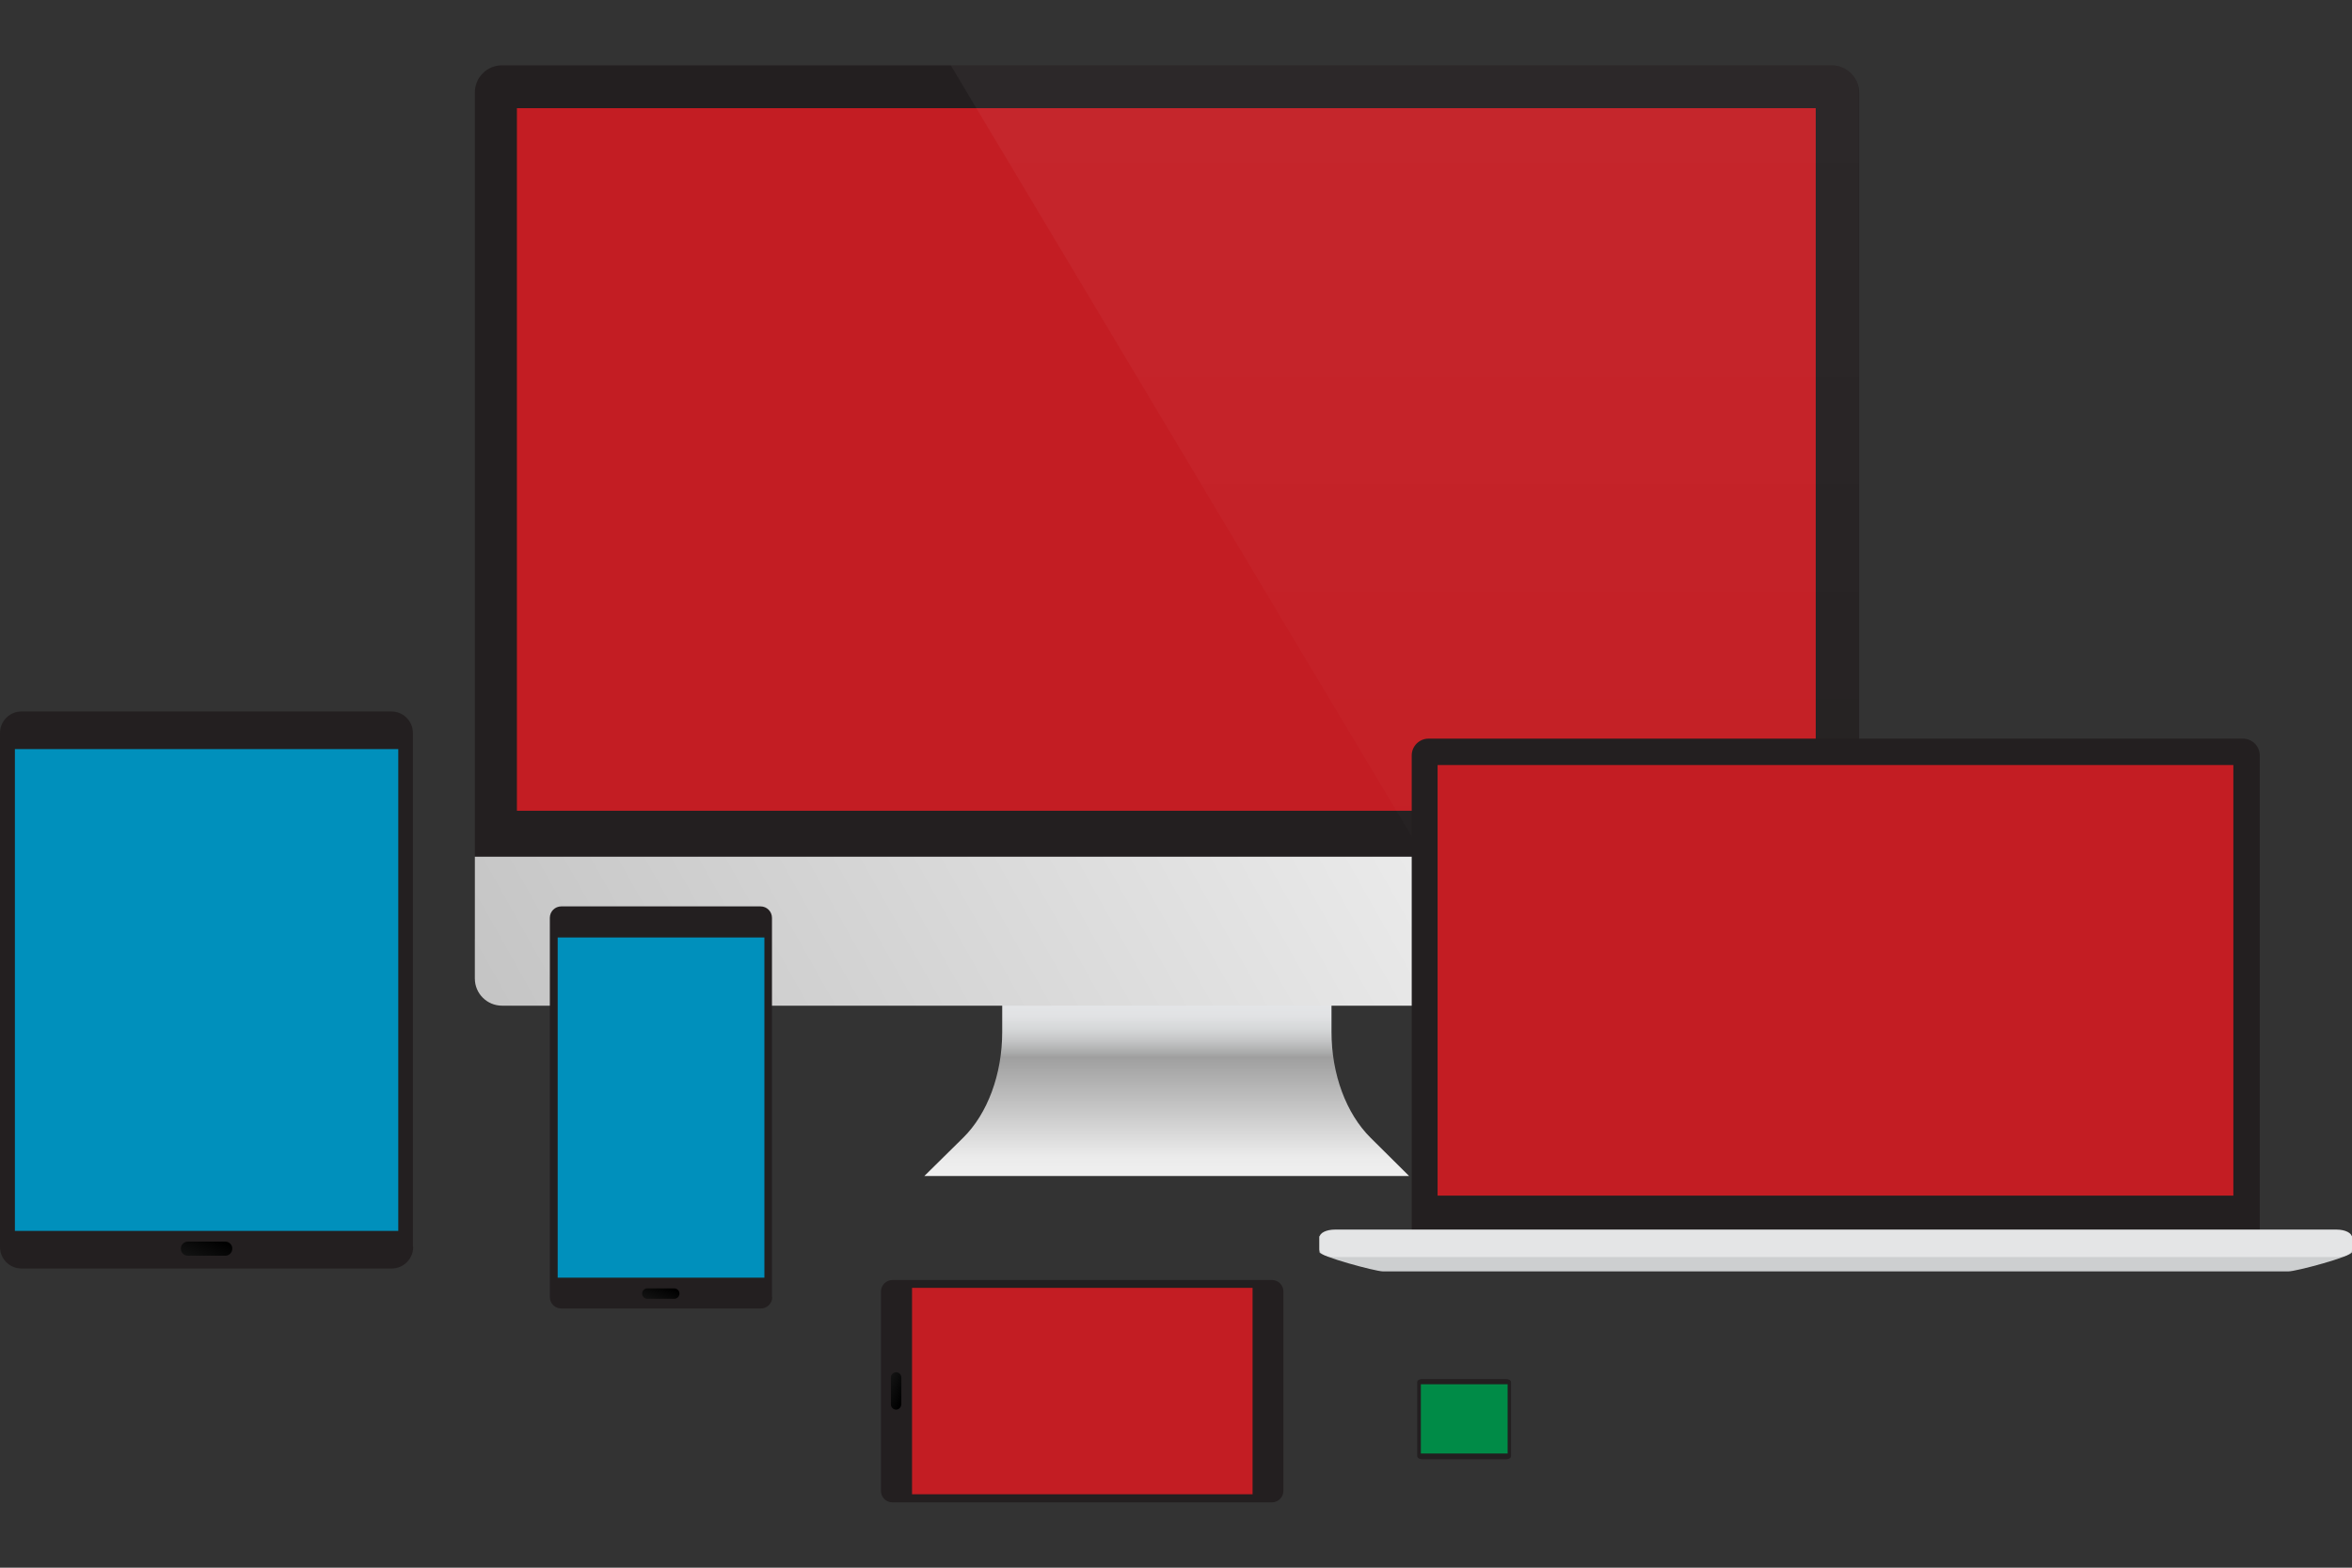
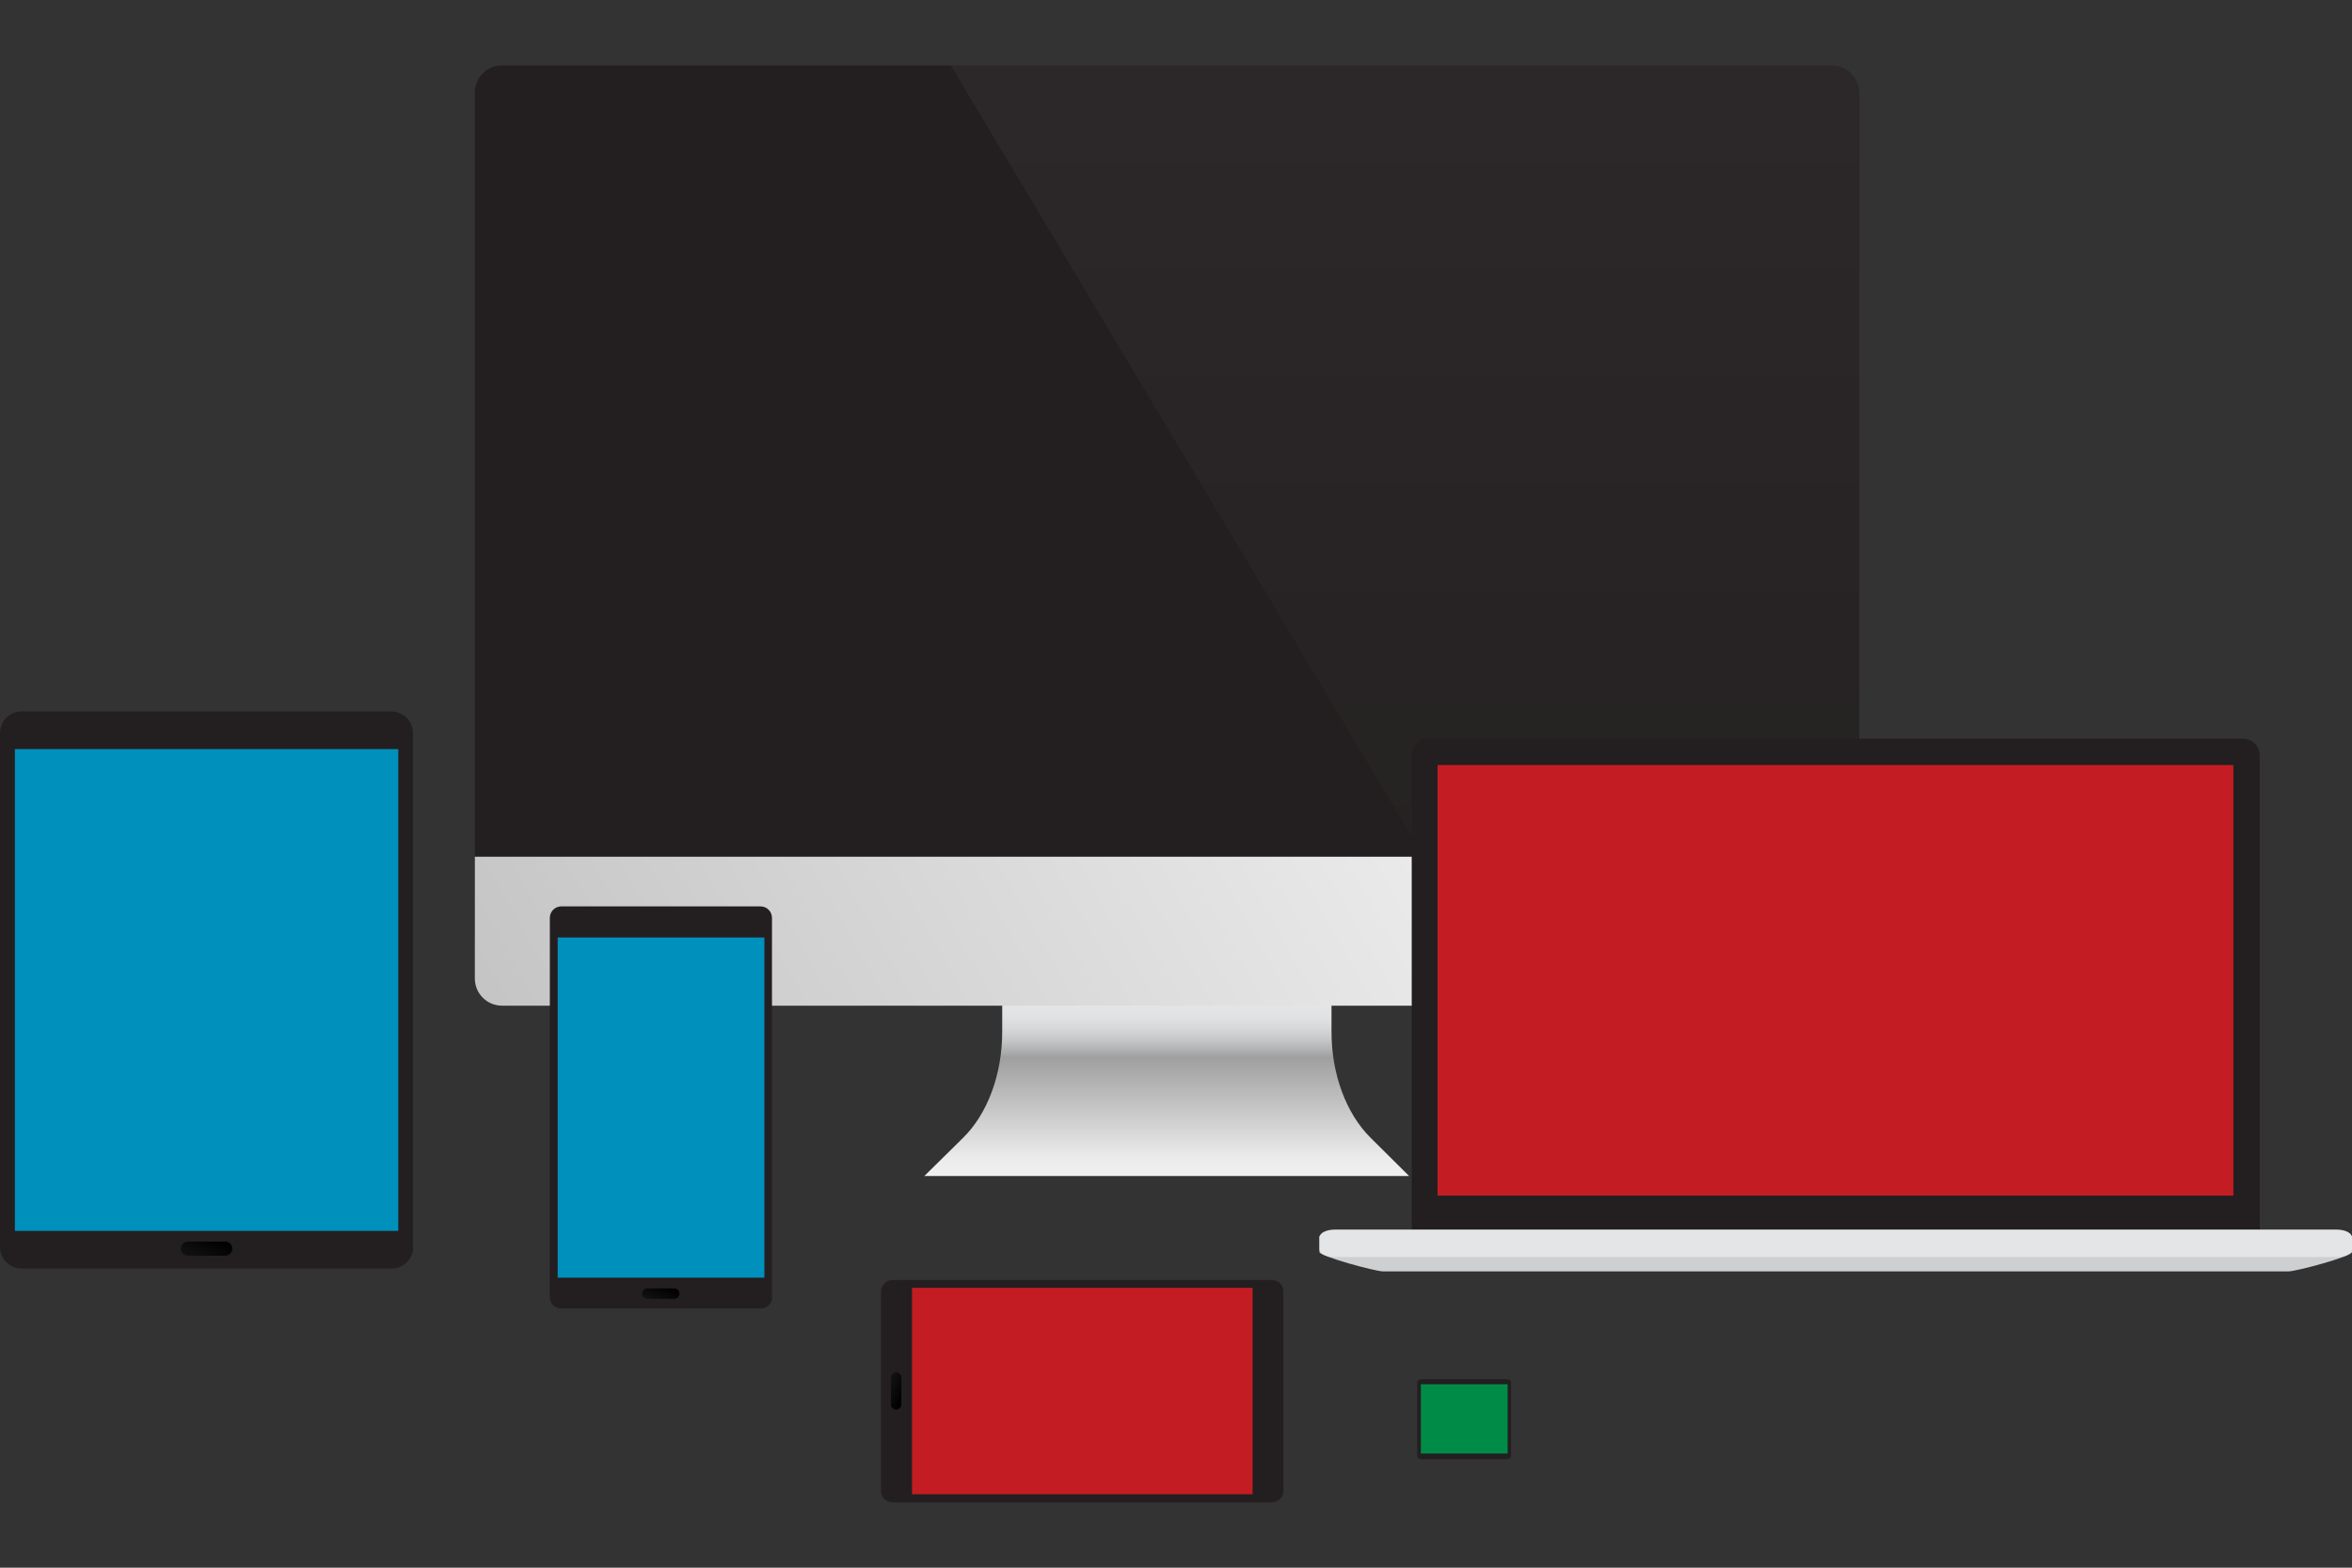
<svg xmlns="http://www.w3.org/2000/svg" viewBox="0 0 900 600">
  <rect x="0" y="0" width="900" height="600" fill="#333333" stroke="none" />
  <linearGradient id="f" x1="446.55" x2="446.55" y1="383.79" y2="474.03" gradientUnits="userSpaceOnUse">
    <stop stop-color="#E4E6E8" offset="0" />
    <stop stop-color="#E1E2E4" offset=".057" />
    <stop stop-color="#D6D8D9" offset=".11" />
    <stop stop-color="#C4C5C6" offset=".161" />
    <stop stop-color="#ABACAC" offset=".211" />
    <stop stop-color="#9F9F9F" offset=".231" />
    <stop stop-color="#EBEBEB" offset=".656" />
    <stop stop-color="#F2F2F2" offset=".762" />
    <stop stop-color="#fff" offset="1" />
  </linearGradient>
  <path d="m524.5 435.5c-9.4-9.3-15-24.4-15-40.6v-16.2h-126v16.2c0 16.2-5.6 31.4-15 40.6l-14.8 14.6h185.5l-14.7-14.6z" fill="url(#f)" />
  <path d="M711.4,359.4v-324c0-5.7-4.7-10.4-10.4-10.4H192.1c-5.8,0-10.4,4.7-10.4,10.4v324H711.4z" fill="#231F20" />
  <linearGradient id="e" x1="119.7" x2="767.03" y1="537.99" y2="174.05" gradientUnits="userSpaceOnUse">
    <stop stop-color="#B8B8B8" offset=".027" />
    <stop stop-color="#fff" offset=".887" />
  </linearGradient>
  <path d="M181.7,327.9v46.6c0,5.8,4.7,10.4,10.4,10.4H701c5.8,0,10.4-4.7,10.4-10.4v-46.6H181.7z" fill="url(#e)" />
-   <rect x="197.8" y="41.4" width="497" height="268.9" fill="#C31D23" />
  <linearGradient id="d" x1="537.62" x2="537.62" y1="-70.945" y2="452.06" gradientUnits="userSpaceOnUse">
    <stop stop-color="#fff" stop-opacity=".05" offset="0" />
    <stop stop-color="#fff" stop-opacity="0" offset="1" />
  </linearGradient>
  <path d="M701,25H363.8l199.9,334.4h147.6v-324C711.4,29.7,706.8,25,701,25z" fill="url(#d)" />
  <path d="M864.7,476.8V289.1c0-3.5-2.9-6.4-6.4-6.4H546.6c-3.5,0-6.4,2.9-6.4,6.4v187.7H864.7z" fill="#231F20" />
  <rect x="550.1" y="292.8" width="304.5" height="164.8" fill="#C31D23" />
  <path d="M504.9,473.1v6.1c0,1.6,21.4,7.4,24.3,7.4h346.5c2.9,0,24.3-5.7,24.3-7.4v-6.1H504.9z" fill="#CDCFD0" />
  <path d="m900 478.1c0 1.7-2.6 3-5.9 3h-383.3c-3.3 0-5.9-1.3-5.9-3v-4.5c0-1.7 2.6-3 5.9-3h383.3c3.3 0 5.9 1.3 5.9 3v4.5z" fill="#E4E5E6" />
  <path d="M158.1,477.3c0,4.5-3.7,8.2-8.2,8.2H8.2c-4.5,0-8.2-3.7-8.2-8.2V280.5c0-4.5,3.7-8.2,8.2-8.2h141.6 c4.5,0,8.2,3.7,8.2,8.2V477.3z" fill="#231F20" />
  <rect x="5.7" y="286.7" width="146.7" height="184.4" fill="#0090BC" />
  <linearGradient id="c" x1="82.898" x2="74.601" y1="469.1" y2="488.04" gradientUnits="userSpaceOnUse">
    <stop offset=".231" />
    <stop stop-color="#1C1C1C" offset="1" />
  </linearGradient>
  <path d="m88.9 477.9c0 1.5-1.2 2.7-2.7 2.7h-14.3c-1.5 0-2.7-1.2-2.7-2.7s1.2-2.7 2.7-2.7h14.3c1.5 0 2.7 1.2 2.7 2.7z" fill="url(#c)" />
  <path d="m295.5 496.4c0 2.5-2 4.4-4.4 4.4h-76.3c-2.5 0-4.4-2-4.4-4.4v-145.1c0-2.5 2-4.4 4.4-4.4h76.2c2.5 0 4.4 2 4.4 4.4v145.1z" fill="#231F20" />
  <rect x="213.4" y="358.8" width="79.1" height="130.2" fill="#0090BC" />
  <linearGradient id="b" x1="255.67" x2="249.71" y1="488.78" y2="502.39" gradientUnits="userSpaceOnUse">
    <stop offset=".231" />
    <stop stop-color="#1C1C1C" offset="1" />
  </linearGradient>
  <path d="m260 495.1c0 1.1-0.9 2-2 2h-10.3c-1.1 0-2-0.9-2-2s0.9-2 2-2h10.3c1.1 0 2 0.9 2 2z" fill="url(#b)" />
  <path d="m341.5 575c-2.5 0-4.4-2-4.4-4.4v-76.3c0-2.4 2-4.4 4.4-4.4h145.2c2.5 0 4.4 2 4.4 4.4v76.3c0 2.4-2 4.4-4.4 4.4h-145.2z" fill="#231F20" />
  <rect x="349" y="492.9" width="130.3" height="79" fill="#C31D23" />
  <linearGradient id="a" x1="104.97" x2="99.009" y1="567.63" y2="581.24" gradientTransform="matrix(-4.3711e-8 1 -1 -4.3711e-8 916.82 430.24)" gradientUnits="userSpaceOnUse">
    <stop offset=".231" />
    <stop stop-color="#1C1C1C" offset="1" />
  </linearGradient>
  <path d="m342.9 539.5c-1.1 0-2-0.9-2-2v-10.3c0-1.1 0.9-2 2-2s2 0.9 2 2v10.3c-0.1 1.2-1 2-2 2z" fill="url(#a)" />
  <path d="m578.2 557.3c0 0.7-0.8 1.2-1.9 1.2h-32.1c-1 0-1.9-0.5-1.9-1.2v-28.3c0-0.7 0.8-1.2 1.9-1.2h32.1c1 0 1.9 0.5 1.9 1.2v28.3z" fill="#231F20" />
  <rect x="543.7" y="529.8" width="33.2" height="26.5" fill="#008B47" />
</svg>